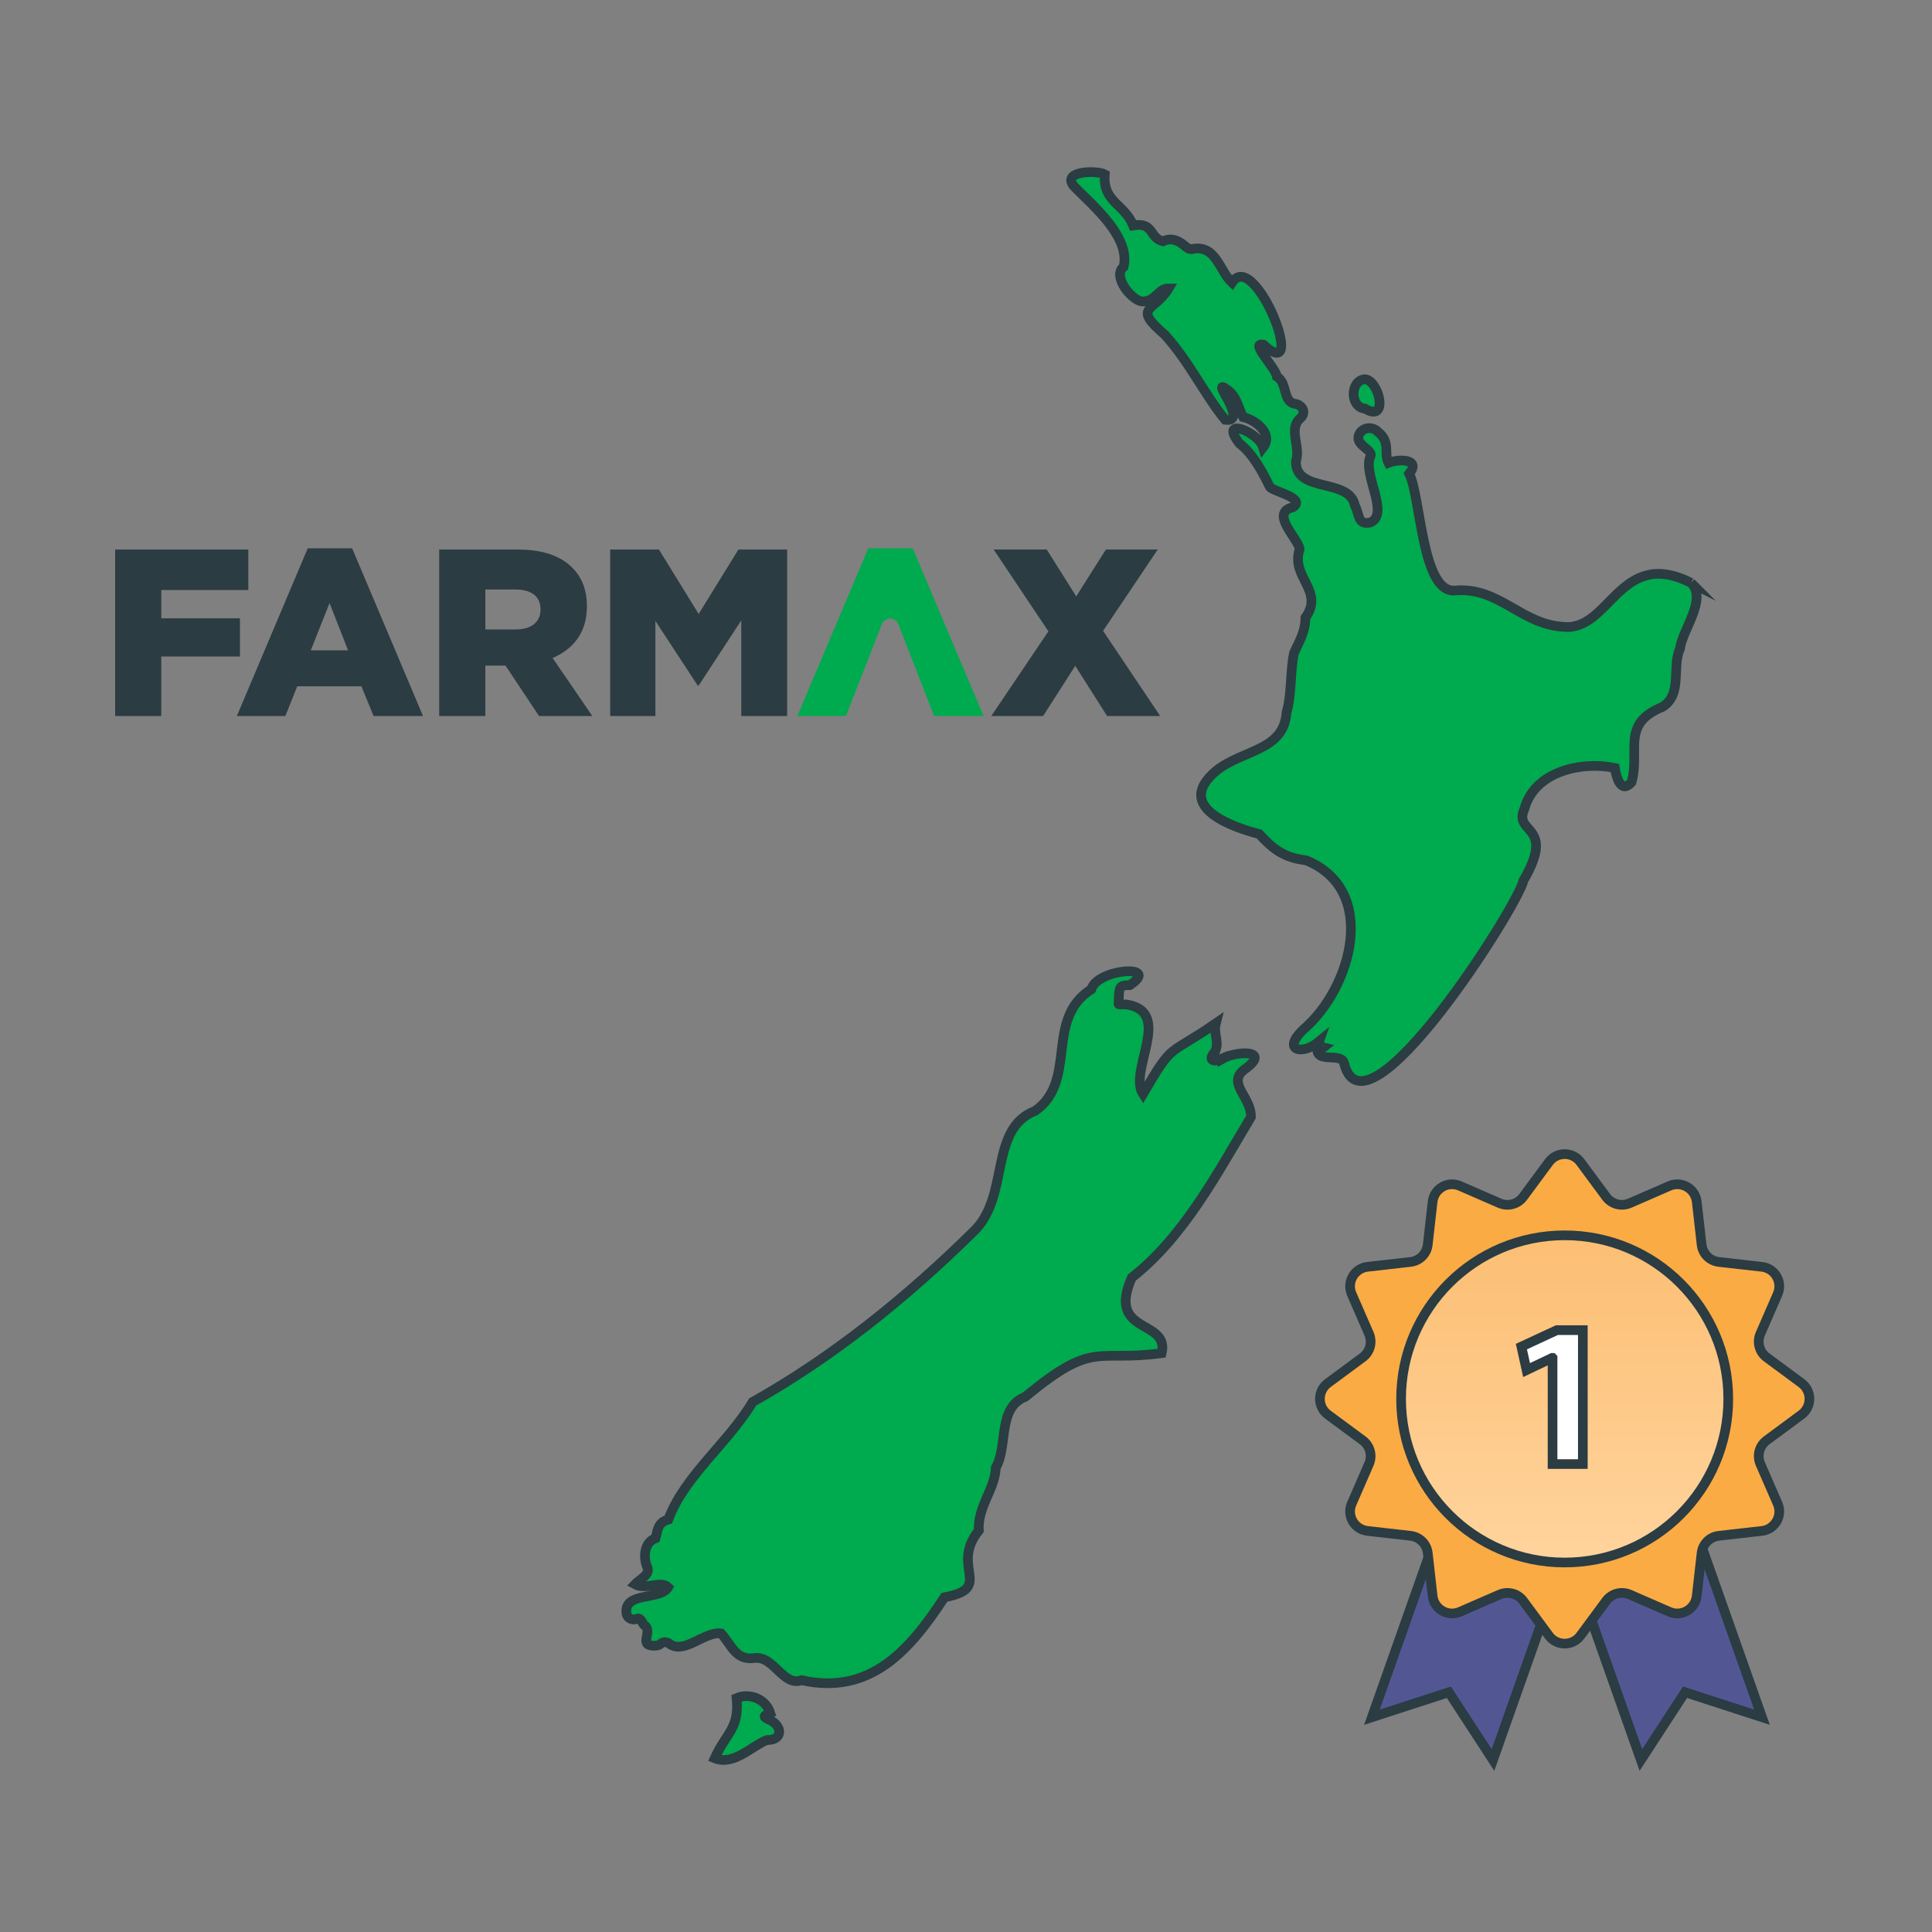
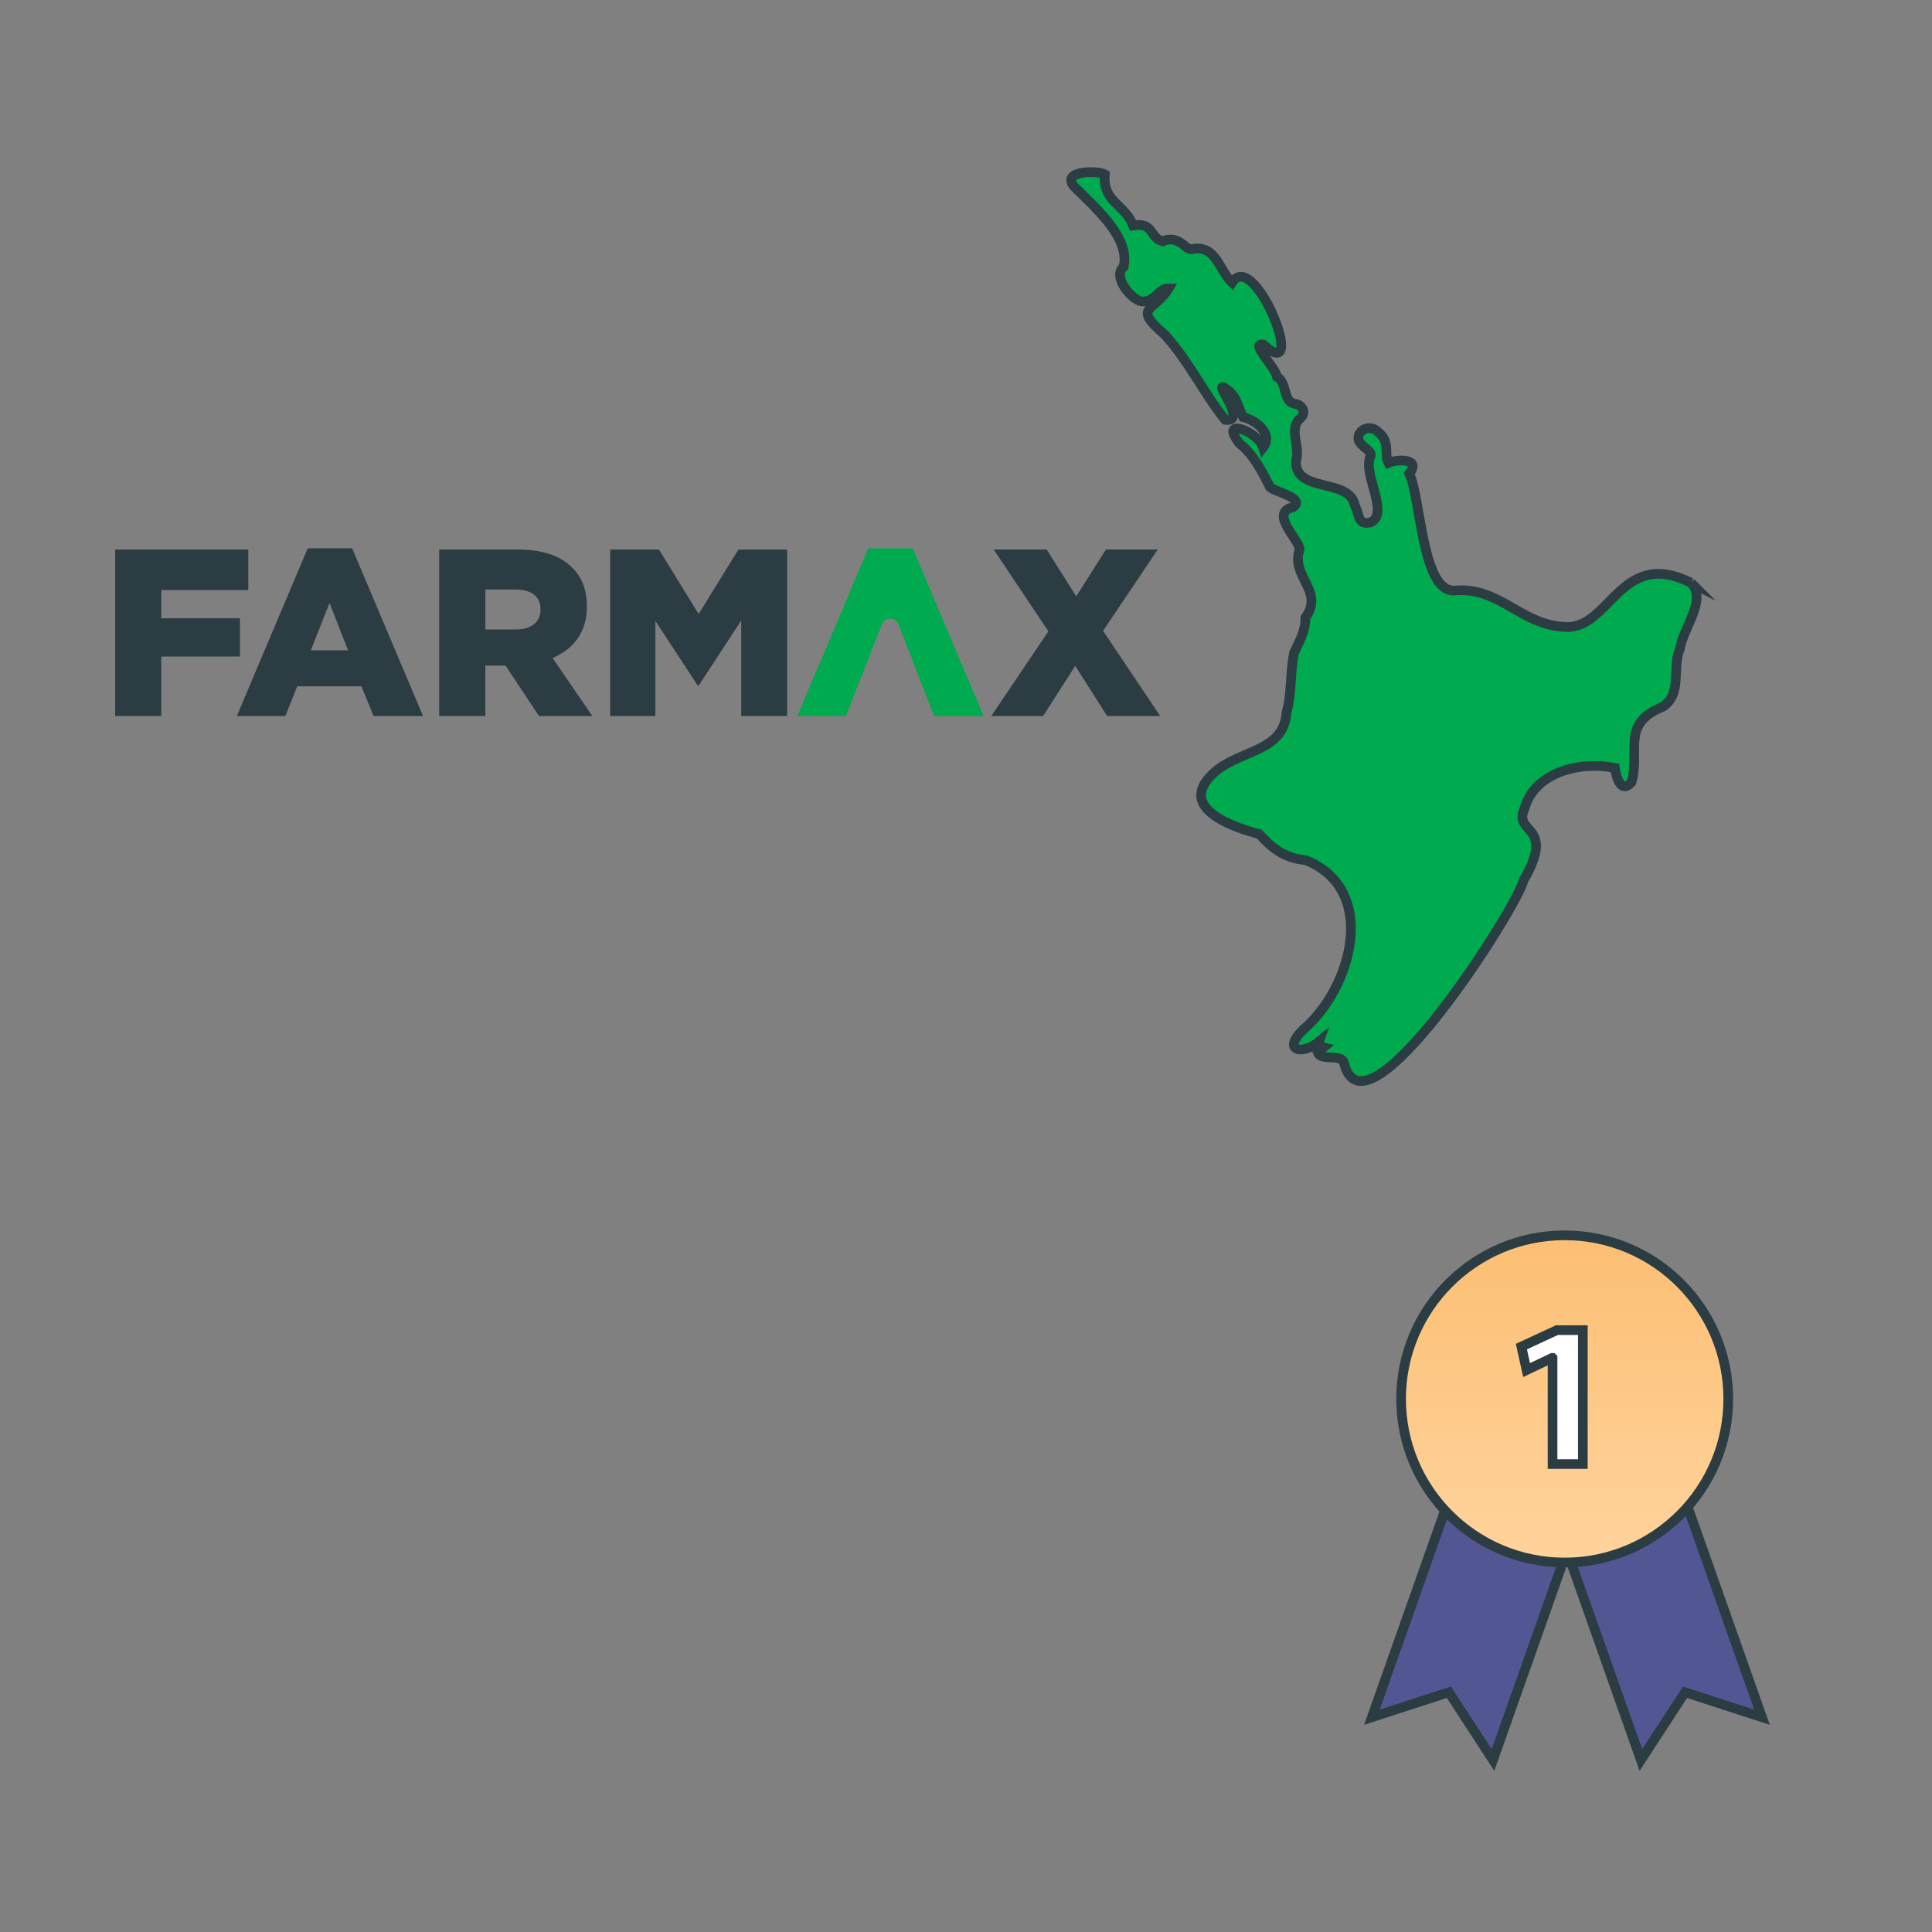
<svg xmlns="http://www.w3.org/2000/svg" id="Layer_1" viewBox="0 0 400 400">
  <rect x="0" y="0" width="400" height="400" fill="#808080" stroke="none" />
  <defs>
    <style>.cls-1{fill:#525794;}.cls-1,.cls-2,.cls-3,.cls-4,.cls-5{stroke:#2b3c42;stroke-miterlimit:10;stroke-width:2px;}.cls-6,.cls-7{stroke-width:0px;}.cls-6,.cls-4{fill:#00aa4e;}.cls-7{fill:#2b3c42;}.cls-2{fill:url(#linear-gradient);}.cls-3{fill:#fff;}.cls-5{fill:#faab44;}</style>
    <linearGradient id="linear-gradient" x1="323.95" y1="323.5" x2="323.95" y2="255.76" gradientUnits="userSpaceOnUse">
      <stop offset="0" stop-color="#ffd49d" />
      <stop offset="1" stop-color="#fcbe73" />
    </linearGradient>
  </defs>
-   <path class="cls-4" d="m253.11,219.14c-2.13.94-3.09.32-1.47-1.53.83-2.23-.48-3.49.1-5.75-10.27,7.06-8.67,3.68-15.1,14.64-3.09-4.8,6.27-16.87-3.25-18.51-2.44-.26-1.72.66-1.74-1.79.13-1.92.19-2.21,2.28-2.24,6.65-4.43-6.77-3.44-7.99.86-9.74,6.19-2.72,18.82-11.59,25.16-9.8,3.75-5.1,18.01-13.01,25.2-13.75,13.55-29.09,25.88-45.52,35.09-4.98,8.38-14.12,15.32-17.46,24.33-2.31.64-2.2,2.44-2.64,3.88-2.26.79-2.59,3.69-1.8,5.8,1.02,1.63-1.59,2.78-2.47,3.73,2.27,1.25,5.35-.87,6.89.62-1.54,2.74-9.33.83-8.63,5.48.32,1.25,1.62,1.4,2.34.98.84-.03.9,1.23,1.54,1.53,1.54,1.4-1.72,4.41,2.36,4.09,1.05-.14,1-1.09,2.39-.58,3.16,2.73,7.37-2.4,10.94-1.95,2.11,2.24,2.96,5.64,6.88,5.11,4.03-.6,5.97,5.99,9.8,4.58,14.3,3.2,22.47-6.32,29.58-17.17,10.39-1.92,1.04-6.28,7.11-13.83-.26-5.01,3.36-8.53,3.52-13.01,2.58-4.46.26-12.38,6.1-14.67,14.39-11.86,14.37-7.15,28.25-9.04,1.62-7.15-11.47-3.73-6.2-15.62,10.92-8.58,17.83-21.86,24.67-33.25.14-4.13-5.04-6.97-1.39-9.82,5.88-4.18-1.6-3.93-4.49-2.27Z" />
-   <path class="cls-4" d="m282.61,84.61c4.96,3.05,2.99-5.86-.03-6.1-3.09.26-3.15,5.8.03,6.1Z" />
-   <path class="cls-4" d="m159.12,355.99c-1.5-.67-.64-.88.36-1.31-.98-3.11-4.47-4.19-6.98-3.11.63,6.32-2.12,7.13-4.53,12.46,3.96,1.6,7.72-2.6,10.8-3.77,3.44.08,3.27-3.09.35-4.27Z" />
  <path class="cls-4" d="m350.11,120.67c-14.93-7.57-16.78,10.41-26.68,9.08-8.62-.61-13.14-8.29-22.18-7.49-6.87.58-7.04-19.19-9.48-24.19,2.51-3.13-2.24-3.08-4.31-2.25-1-1.96.52-4.31-2.16-6.4-1.52-1.63-4.29-.51-4.05,1.52.31,1.63,3.31,2.41,2.39,3.75-1.37,3.78,4.09,11.69.09,13.48-2.72.62-2.24-1.76-3.22-3.5-1.1-5.84-12.36-2.47-12.2-9.19,1.03-2.9-1.59-6.66.83-8.81,1.69-1.45.07-3.11-1.19-3.08-2.42-.67-1.35-4.24-3.58-5.63-.33-1.97-5.78-7.24-2.78-6.59,9.52,8.82-1.83-20.22-6.52-12.86-2.63-2.48-3.26-7.72-7.99-7.01-.43.27-1.16-.02-1.77-.59-.95-.8-2.55-1.93-4.55-.95-2.86-.73-1.79-4.02-6.16-3.29-1.76-4.46-6.32-4.77-5.87-10.58-1.5-.85-9.39-.8-6.22,2.66,4.01,4.04,11.5,10.31,10.13,16.49-2.43,1.9,1.58,6.89,3.77,7.18,2.84.11,3.44-2.78,5.54-2.72-2.94,4.88-7.7,3.66-.77,9.63,5,5.5,8.23,12.38,12.48,17.59,5.21.68-3.73-9.34.52-6.17,1.96,1.44,2.2,3.77,3.19,5.6,2.69.63,6.28,3.51,4.15,6.28-.93-3.22-9.39-6.56-4.89-.8,2.92,2.27,4.8,6,6.3,9.03,1,.98,7.49,2.29,4.77,4.15-5.01,1.14,1.27,6.69,1.37,8.71-1.93,5.78,5.22,8.54,1.2,14.17-.01,2.99-1.27,4.83-2.37,7.31-.82,4.12-.45,8.63-1.54,12.31-.58,8.65-10.57,7.57-15.79,13.23-6.4,6.76,5,10.61,10.15,11.95,2.55,2.79,4.95,4.92,9.64,5.41,15.21,6.12,9.47,26.58-.54,35.07-4.52,4.36-.22,5.37,3.25,2.5-1.91,5.3,4.64,1.78,5.22,4.51,4.38,17.37,36.11-32.8,37.14-37.91,6.83-11.73-2.23-9.5.18-14.81,2.09-7.73,11.75-9.91,18.72-8.47.29,1.84,1.23,5.47,3.46,2.97,1.85-6.5-2.26-12.09,6.37-15.58,4.26-2.61,1.94-8.3,3.64-11.99.53-4.13,5.77-10.31,2.29-13.74Zm-77.09,95.96c-.12-.33,1.17.34,1.22.29,0,0-1.22-.29-1.22-.29Z" />
  <polygon class="cls-1" points="309.11 364.39 299.97 350.36 284.04 355.53 299.35 312.2 324.42 321.06 309.11 364.39" />
  <polygon class="cls-1" points="339.73 364.39 348.87 350.36 364.8 355.53 349.49 312.2 324.42 321.06 339.73 364.39" />
-   <path class="cls-5" d="m327.21,240.59l5.33,7.21c1.12,1.52,3.15,2.06,4.88,1.31l8.22-3.58c2.5-1.09,5.34.55,5.65,3.26l1.01,8.91c.21,1.88,1.69,3.36,3.57,3.57l8.91,1.01c2.71.31,4.35,3.15,3.26,5.65l-3.58,8.22c-.75,1.73-.21,3.76,1.31,4.88l7.21,5.33c2.19,1.62,2.19,4.9,0,6.52l-7.21,5.33c-1.52,1.12-2.06,3.15-1.31,4.88l3.58,8.22c1.09,2.5-.55,5.34-3.26,5.65l-8.91,1.01c-1.88.21-3.36,1.69-3.57,3.57l-1.01,8.91c-.31,2.71-3.15,4.35-5.65,3.26l-8.22-3.58c-1.73-.75-3.76-.21-4.88,1.31l-5.33,7.21c-1.62,2.19-4.9,2.19-6.52,0l-5.33-7.21c-1.12-1.52-3.15-2.06-4.88-1.31l-8.22,3.58c-2.5,1.09-5.34-.55-5.65-3.26l-1.01-8.91c-.21-1.88-1.69-3.36-3.57-3.57l-8.91-1.01c-2.71-.31-4.35-3.15-3.26-5.65l3.58-8.22c.75-1.73.21-3.76-1.31-4.88l-7.21-5.33c-2.19-1.62-2.19-4.9,0-6.52l7.21-5.33c1.52-1.12,2.06-3.15,1.31-4.88l-3.58-8.22c-1.09-2.5.55-5.34,3.26-5.65l8.91-1.01c1.88-.21,3.36-1.69,3.57-3.57l1.01-8.91c.31-2.71,3.15-4.35,5.65-3.26l8.22,3.58c1.73.75,3.76.21,4.88-1.31l5.33-7.21c1.62-2.19,4.9-2.19,6.52,0Z" />
  <circle class="cls-2" cx="323.95" cy="289.63" r="33.87" />
  <path class="cls-7" d="m49.68,135.93h-16.29v12.31h-9.55v-34.46h27.57v8.37h-18.02v5.86h16.29v7.93Zm23.23-22.4l14.67,34.71h-10.24l-2.51-6.15h-13.29l-2.46,6.15h-10.04l14.67-34.71h9.21Zm-.84,21.12l-3.84-9.8-3.89,9.8h7.73Zm42.34,1.58l8.22,12.01h-11.03l-6.94-10.44h-4.18v10.44h-9.55v-34.46h16.3c5.27,0,8.91,1.38,11.23,3.74,2.02,1.97,3.05,4.63,3.05,8.02v.1c0,5.27-2.81,8.76-7.09,10.59m-2.51-10.09c0-2.71-1.97-4.09-5.17-4.09h-6.25v8.27h6.3c3.25,0,5.12-1.57,5.12-4.09v-.1Zm32.74.98l-8.22-13.34h-10.1v34.46h9.36v-19.69l8.77,13.39h.19l8.82-13.49v19.79h9.5v-34.46h-10.09l-8.23,13.34Z" />
  <path class="cls-6" d="m175.13,148.24h-10.04l14.67-34.71h9.21l14.67,34.71h-10.24l-7.4-19c-.61-1.56-2.81-1.56-3.42,0l-7.44,19Z" />
  <polygon class="cls-7" points="228.38 130.61 239.7 113.77 228.97 113.77 222.82 123.47 216.71 113.77 205.73 113.77 217.06 130.71 205.24 148.24 215.97 148.24 222.62 137.85 229.21 148.24 240.2 148.24 228.38 130.61" />
  <path class="cls-3" d="m321.43,281.14h-.08l-5.29,2.52-1.07-4.86,7.34-3.41h5.38v27.73h-6.27v-21.97Z" />
</svg>